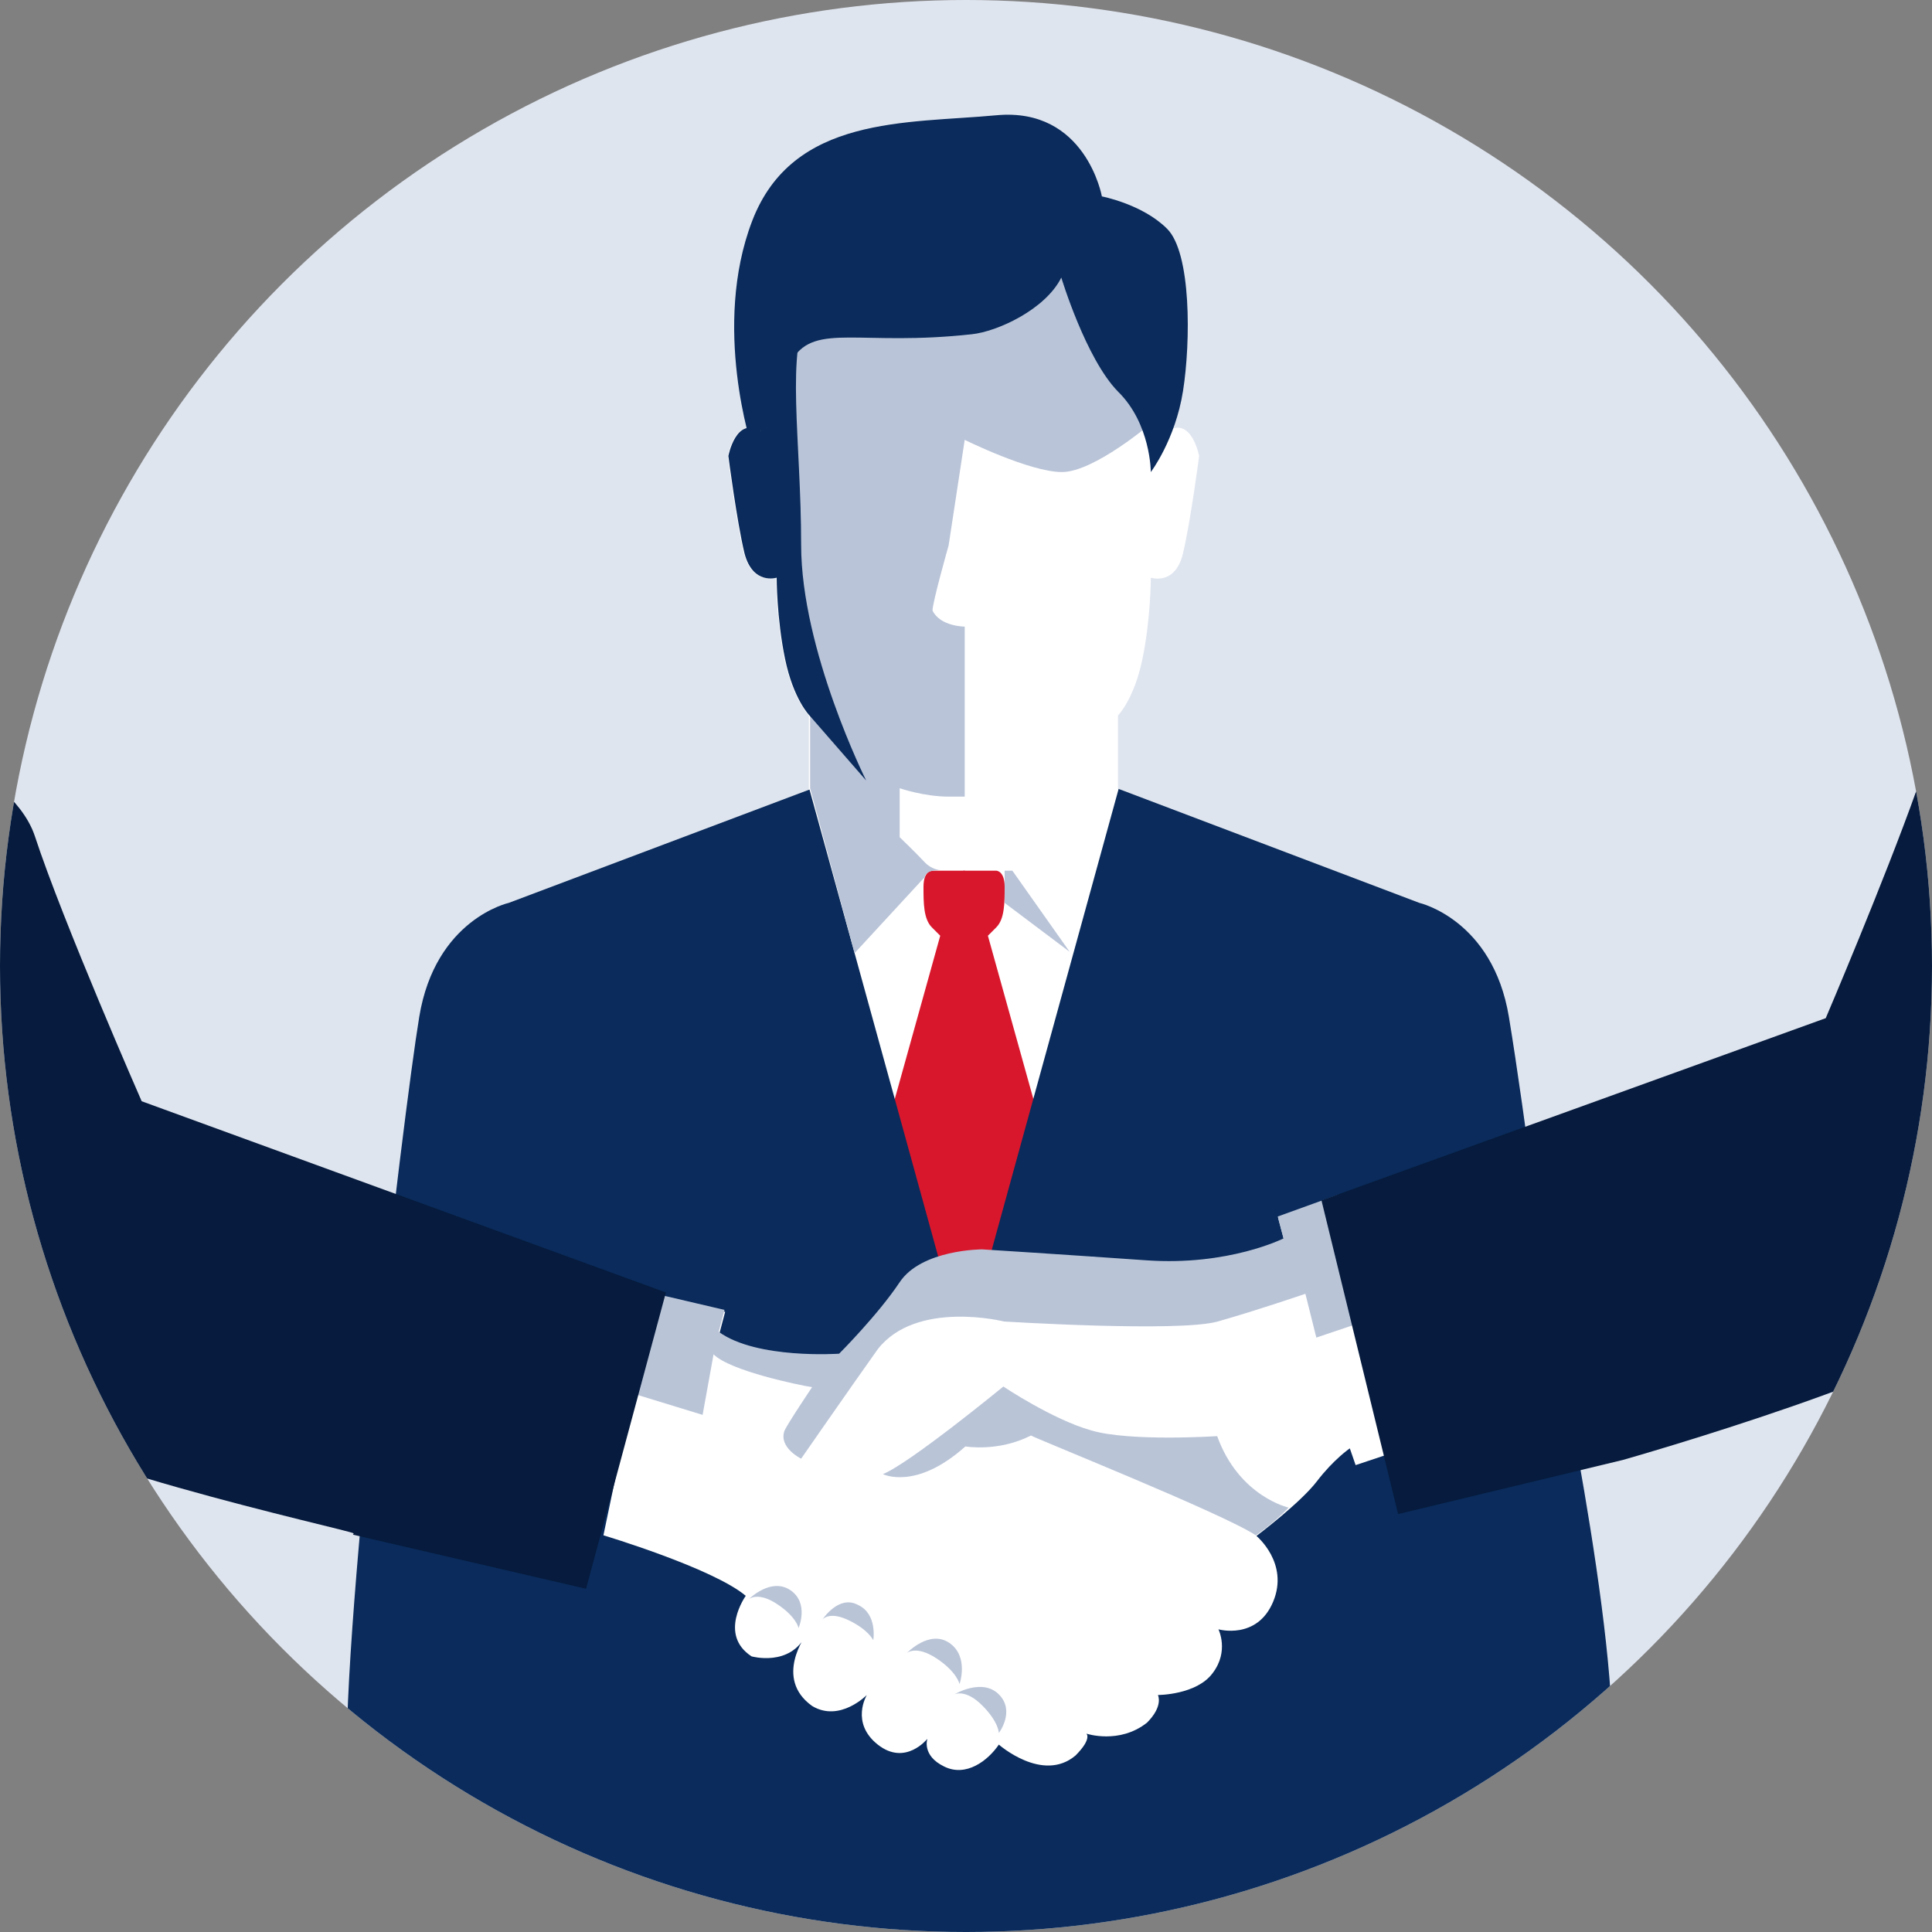
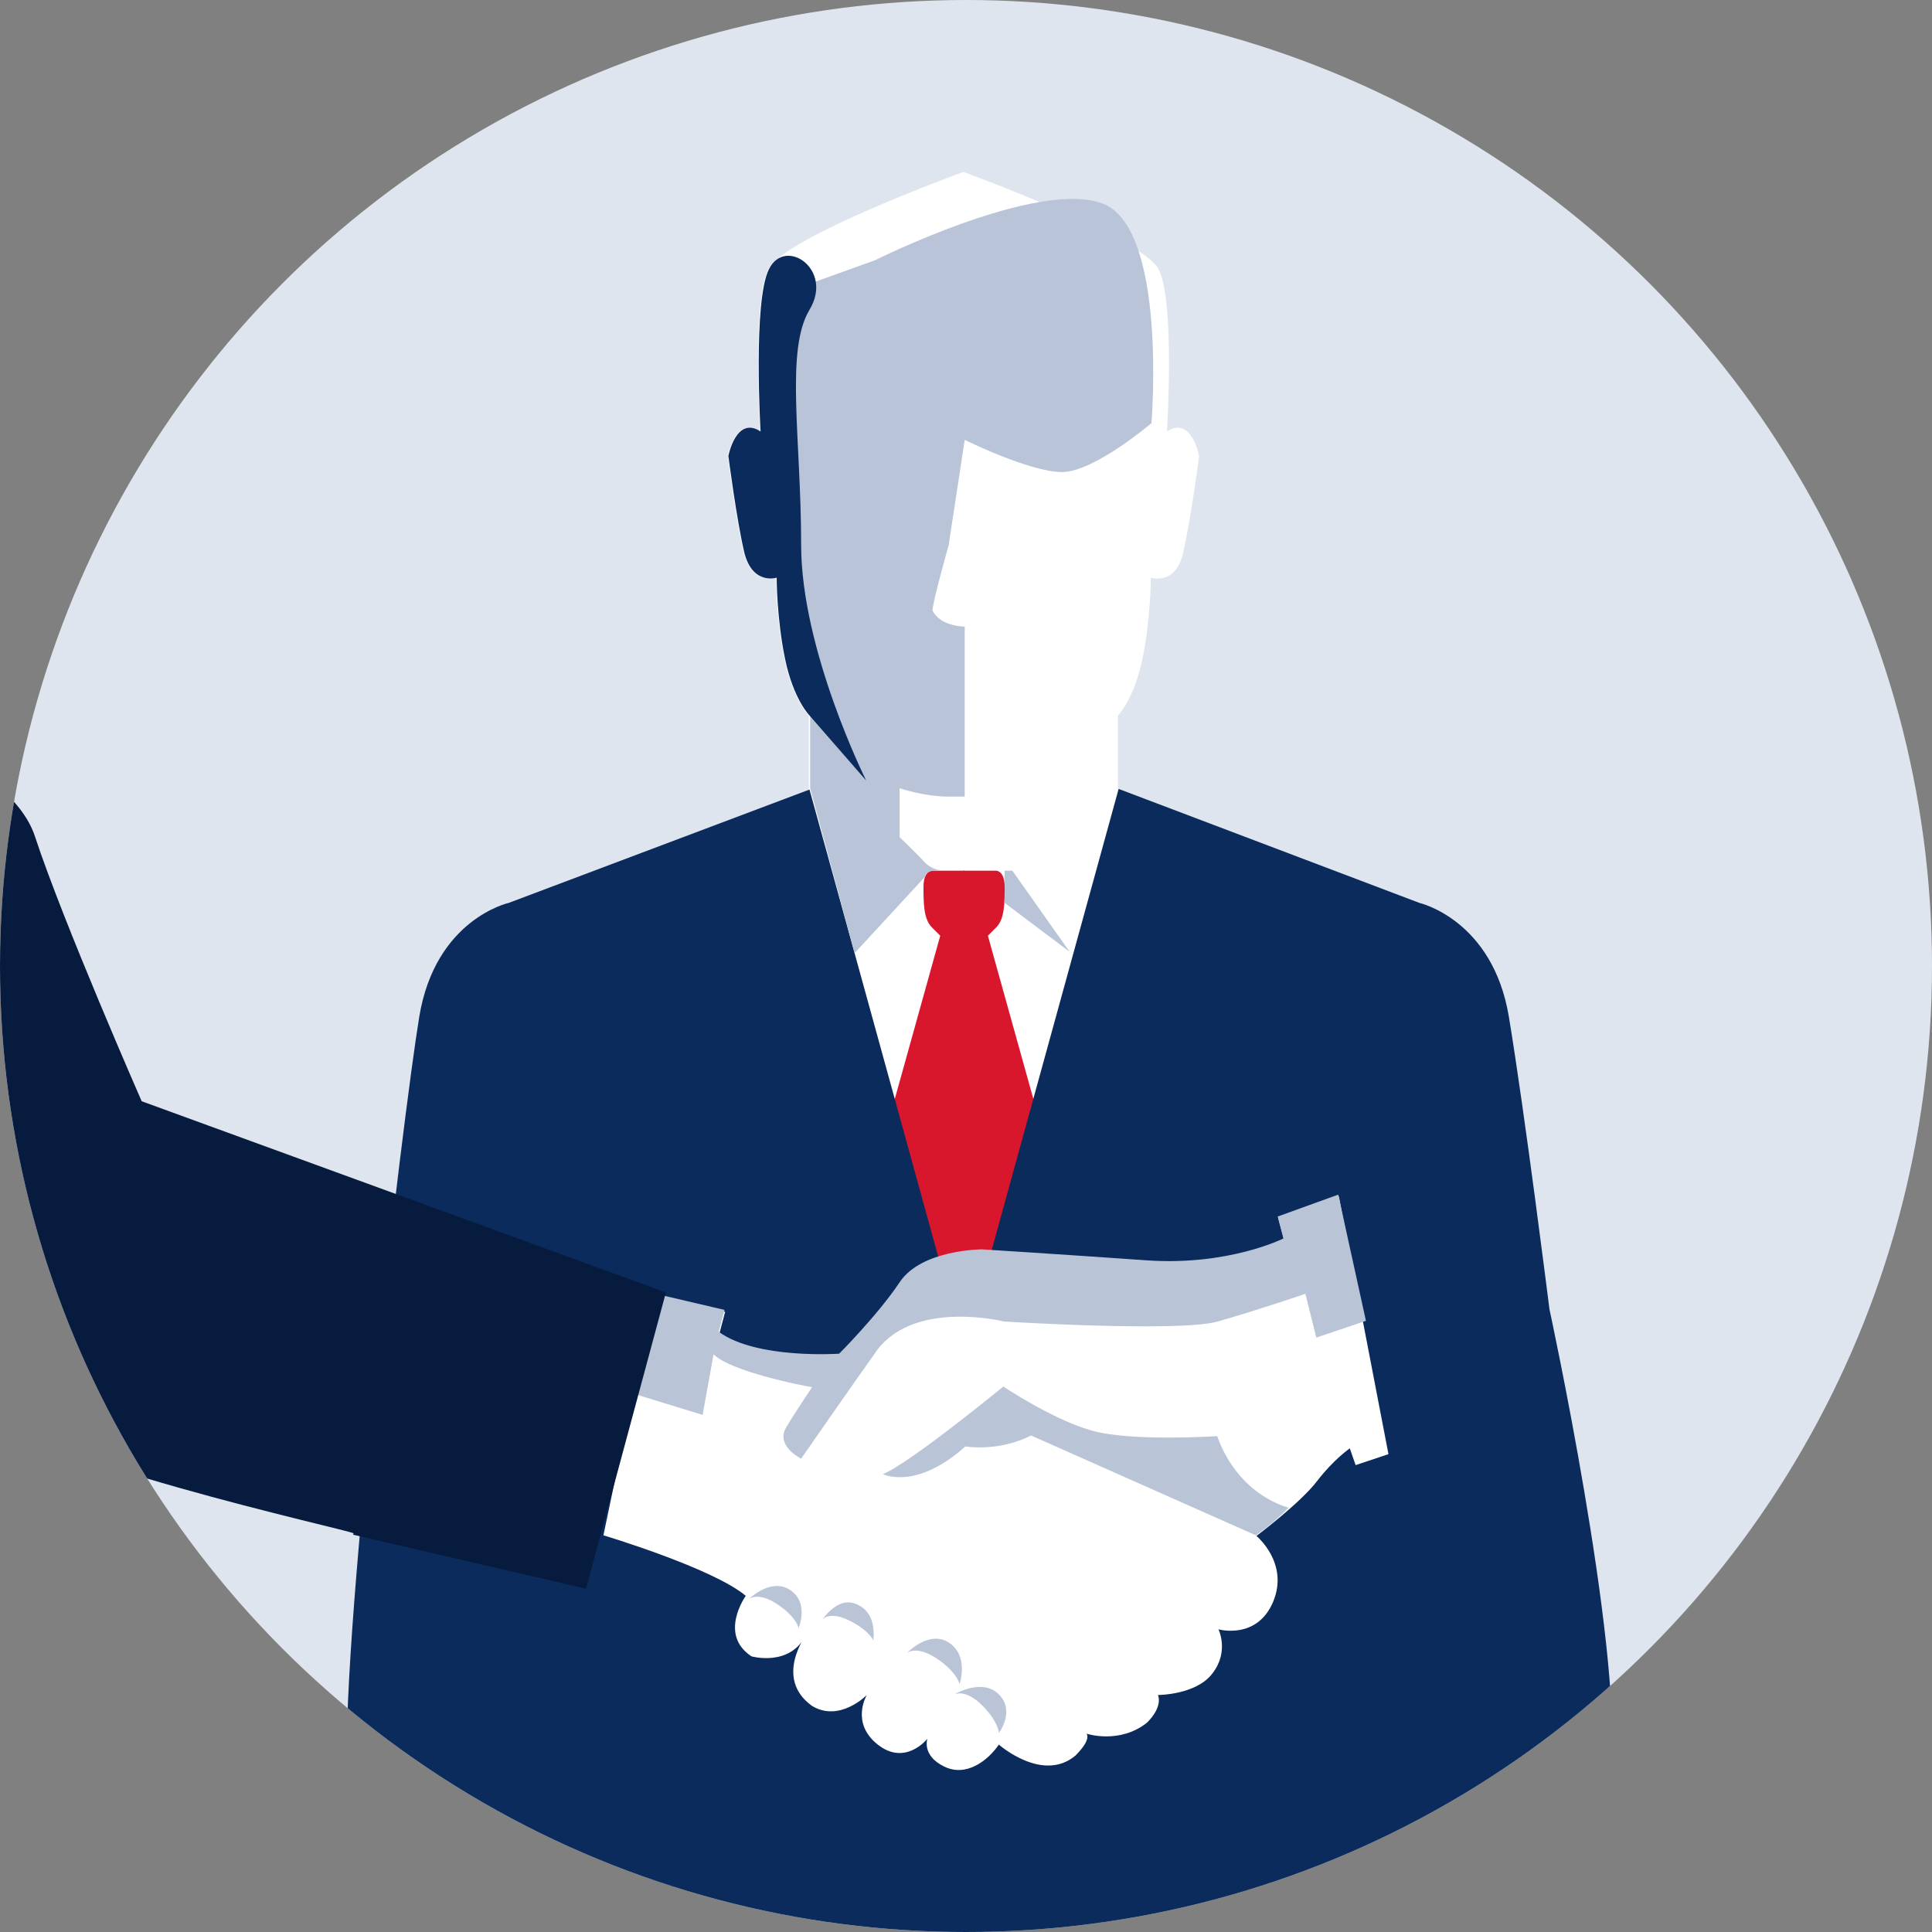
<svg xmlns="http://www.w3.org/2000/svg" xmlns:xlink="http://www.w3.org/1999/xlink" version="1.1" id="Calque_1" x="0px" y="0px" viewBox="0 0 300 300" style="enable-background:new 0 0 300 300;" xml:space="preserve">
  <rect x="0" y="0" width="300" height="300" fill="#808080" stroke="none" />
  <style type="text/css">
	.st0{fill:#DFE5EF;}
	.st1{clip-path:url(#SVGID_2_);}
	.st2{fill-rule:evenodd;clip-rule:evenodd;fill:#FFFFFF;}
	.st3{fill:#D8172C;}
	.st4{fill-rule:evenodd;clip-rule:evenodd;fill:#0A2B5B;}
	.st5{fill-rule:evenodd;clip-rule:evenodd;fill:#B9C4D8;}
	.st6{fill:#FFFFFF;}
	.st7{fill:#B9C4D7;}
	.st8{fill:#061B3D;}
</style>
  <g>
    <circle class="st0" cx="150" cy="150" r="150" />
    <g>
      <defs>
        <circle id="SVGID_1_" cx="150" cy="150" r="150" />
      </defs>
      <clipPath id="SVGID_2_">
        <use xlink:href="#SVGID_1_" style="overflow:visible;" />
      </clipPath>
      <g class="st1">
        <g>
          <path class="st2" d="M181.2,67c0,0,1.3-20.2-1.3-25.2s-30.3-15.1-30.3-15.1s-27.8,10.1-30.3,15.1c-2.5,5-1.3,25.2-1.3,25.2      c-3.8-2.5-5,3.8-5,3.8s1.3,10.1,2.5,15.1c1.3,5,5,3.8,5,3.8s0,6.3,1.3,12.6c1.3,6.3,3.8,8.8,3.8,8.8v11.4l-2.5,8.8l26.5,82      l26.5-82l-2.5-8.8v-11.4c0,0,2.5-2.5,3.8-8.8c1.3-6.3,1.3-12.6,1.3-12.6s3.8,1.3,5-3.8s2.5-15.1,2.5-15.1S185,64.5,181.2,67z" />
          <path class="st3" d="M149.7,135.2h-5c0,0-1.3,0-1.3,2.5s0,5,1.3,6.3c1.3,1.3,1.3,1.3,1.3,1.3l-8.8,31.6l10.1,26.5l2.5,6.3V135.2      z" />
          <path class="st3" d="M149.7,135.2h5c0,0,1.3,0,1.3,2.5s0,5-1.3,6.3c-1.3,1.3-1.3,1.3-1.3,1.3l8.8,31.6l-10.1,26.5l-2.5,6.3      V135.2z" />
          <path class="st4" d="M149.7,209.7l-24-87.1L79,140.2c0,0-11.4,2.5-13.9,17.7C62.6,173,52.4,258.3,54,277.4      c1.6,19.1,6.4,63.8,6.4,63.8l94.1,17.5l87.7-22.3c0,0,6.4-43,8-62.2s-9.6-70.9-9.6-70.9s-3.8-30.3-6.3-45.4      c-2.5-15.1-13.9-17.7-13.9-17.7l-46.7-17.7L149.7,209.7" />
          <path class="st5" d="M132.7,148l10.7-11.6l0.2-0.1c0,0-0.2-1.2,2.4-1.2c1.3,0,0,0,0,0s-1.3,0-2.5-1.3s-3.8-3.8-3.8-3.8v-7.6      c0,0,3.8,1.3,7.6,1.3h2.5V97.3c0,0-3.8,0-5-2.5c0-1.3,2.5-10.1,2.5-10.1l2.5-16.4c0,0,10.1,5,15.1,5c5,0,13.9-7.6,13.9-7.6      s2.5-30.3-7.6-34.1c-10.1-3.8-35.3,8.8-35.3,8.8l-13.9,5v31.6l3.8,30.3v15.1L132.7,148z" />
          <polygon class="st5" points="156,135.2 156,140.2 166.1,147.8 157.2,135.2     " />
          <path class="st4" d="M125.7,48.1c3.8-6.3-3.8-11.4-6.3-6.3c-2.5,5-1.3,25.2-1.3,25.2c-3.8-2.5-5,3.8-5,3.8s1.3,10.1,2.5,15.1      c1.3,5,5,3.8,5,3.8s0,6.3,1.3,12.6c1.3,6.3,3.8,8.8,3.8,8.8l8.8,10.1c0,0-10.1-20.2-10.1-36.6S121.9,54.4,125.7,48.1z" />
-           <path class="st4" d="M178.7,73.3c0,0,3.8-5,5-12.6s1.3-21.5-2.5-25.2c-3.8-3.8-10.1-5-10.1-5s-2.5-13.9-16.4-12.6      s-31.6,0-37.9,16.4s0,35.3,0,35.3l1.3-2.5c0,0,0.6-4.5,5-11.4c3.6-5.6,10.6-1.9,27.8-3.8c3.9-0.4,11.4-3.8,13.9-8.8      c0,0,3.8,12.6,8.8,17.7C178.7,65.8,178.7,73.3,178.7,73.3z" />
        </g>
        <g>
          <path class="st6" d="M93.7,238.4c0,0,17,5.1,22.1,9.4c0,0-4.3,6,0.9,9.4c0,0,6,1.7,8.5-3.4c0,0-5.1,6.8,0.9,11.1      c4.3,2.6,8.5-1.7,8.5-1.7s-2.6,4.3,1.7,7.7c4.3,3.4,7.7-0.9,7.7-0.9s-0.9,2.6,2.6,4.3c3.4,1.7,6.8-0.9,8.5-3.4      c0,0,6.8,6,11.9,1.7c2.6-2.6,1.7-3.4,1.7-3.4s5.1,1.7,9.4-1.7c2.6-2.6,1.7-4.3,1.7-4.3s6,0,8.5-3.4c2.6-3.4,0.9-6.8,0.9-6.8      s6,1.7,8.5-4.3s-2.6-10.2-2.6-10.2s6.8-5.1,9.4-8.5c2.6-3.4,5.1-5.1,5.1-5.1l0.9,2.6l5.1-1.7l-7.7-40l-9.4,3.4l0.9,3.4      c0,0-8.5,4.3-21.3,3.4c-12.8-0.9-25.5-1.7-25.5-1.7s-9.4,0-12.8,5.1c-3.4,5.1-9.4,11.1-9.4,11.1s-12.8,0.9-18.7-3.4l0.9-3.4      l-11.1-2.6L93.7,238.4z" />
          <path class="st7" d="M98,216.3l11.1,3.4l1.7-9.4c2.6,2.6,13.4,4.8,15.3,5.1c0,0-3.9,5.8-4.3,6.8c-0.9,2.6,2.6,4.3,2.6,4.3      s7.7-11.1,11.9-17c6-7.7,19.6-4.3,19.6-4.3s27.2,1.7,33.2,0c6-1.7,13.6-4.3,13.6-4.3l1.7,6.8l7.7-2.6l-4.3-19.6l-9.4,3.4      l0.9,3.4c0,0-8.5,4.3-21.3,3.4c-12.8-0.9-25.5-1.7-25.5-1.7s-9.4,0-12.8,5.1c-3.4,5.1-9.4,11.1-9.4,11.1s-12.8,0.9-18.7-3.4      l0.9-3.4l-11.1-2.6L98,216.3z" />
-           <path class="st7" d="M195,238.4c0,0,2.6-1.7,5.1-4.3c0,0-7.7-1.7-11.1-11.1c0,0-13.6,0.9-19.6-0.9c-6-1.7-13.6-6.8-13.6-6.8      s-14.5,11.9-18.7,13.6c0,0,5.1,2.6,12.8-4.3c0,0,5.1,0.9,10.2-1.7C160.1,223.1,189.9,235,195,238.4z" />
+           <path class="st7" d="M195,238.4c0,0,2.6-1.7,5.1-4.3c0,0-7.7-1.7-11.1-11.1c0,0-13.6,0.9-19.6-0.9c-6-1.7-13.6-6.8-13.6-6.8      s-14.5,11.9-18.7,13.6c0,0,5.1,2.6,12.8-4.3c0,0,5.1,0.9,10.2-1.7z" />
          <path class="st7" d="M148.2,263.1c0,0,1.7-0.9,4.3,1.7c2.6,2.6,2.6,4.3,2.6,4.3s2.6-3.4,0-6      C152.5,260.5,148.2,263.1,148.2,263.1z" />
          <path class="st7" d="M127.7,251.5c0,0,1-1.4,4.1,0.1c3.1,1.5,3.8,3.1,3.8,3.1s0.7-4.1-2.4-5.5      C130.2,247.6,127.7,251.5,127.7,251.5z" />
          <path class="st7" d="M116.3,248.3c0,0,1.4-1.2,4.4,0.8c3,2,3.3,3.7,3.3,3.7s1.7-3.9-1.3-5.9      C119.7,244.9,116.3,248.3,116.3,248.3z" />
          <path class="st7" d="M140.8,256.7c0,0,1.4-1.3,4.6,0.8s3.6,4,3.6,4s1.5-4.3-1.6-6.4S140.8,256.7,140.8,256.7z" />
        </g>
-         <path class="st8" d="M308.8,203.7c3.6-7.1,13.5-35.6,11.3-59.6c-1.7-18.2-11.3-39.7-14.2-35.5c3.6-4.5-5,4.7-8.3,14.1     c-5.1,14.3-14.1,35.4-14.1,35.4l-78.3,28.3l11.9,48.7l34.9-8.4C252,226.7,303.1,212.2,308.8,203.7z" />
        <path class="st8" d="M54.9,238.1c0-0.4-53-11.8-58.8-20.3c-3.8-7.1-14-35.6-11.8-59.6C-14,140.1-4,118.6-1,122.8     c-2.9-3.5,4.4,1,6.4,7C9.8,143.2,22,171,22,171l81.4,29.7l-12.4,46l-36.2-8.4C54.9,238.2,54.9,238.2,54.9,238.1z" />
      </g>
    </g>
  </g>
</svg>